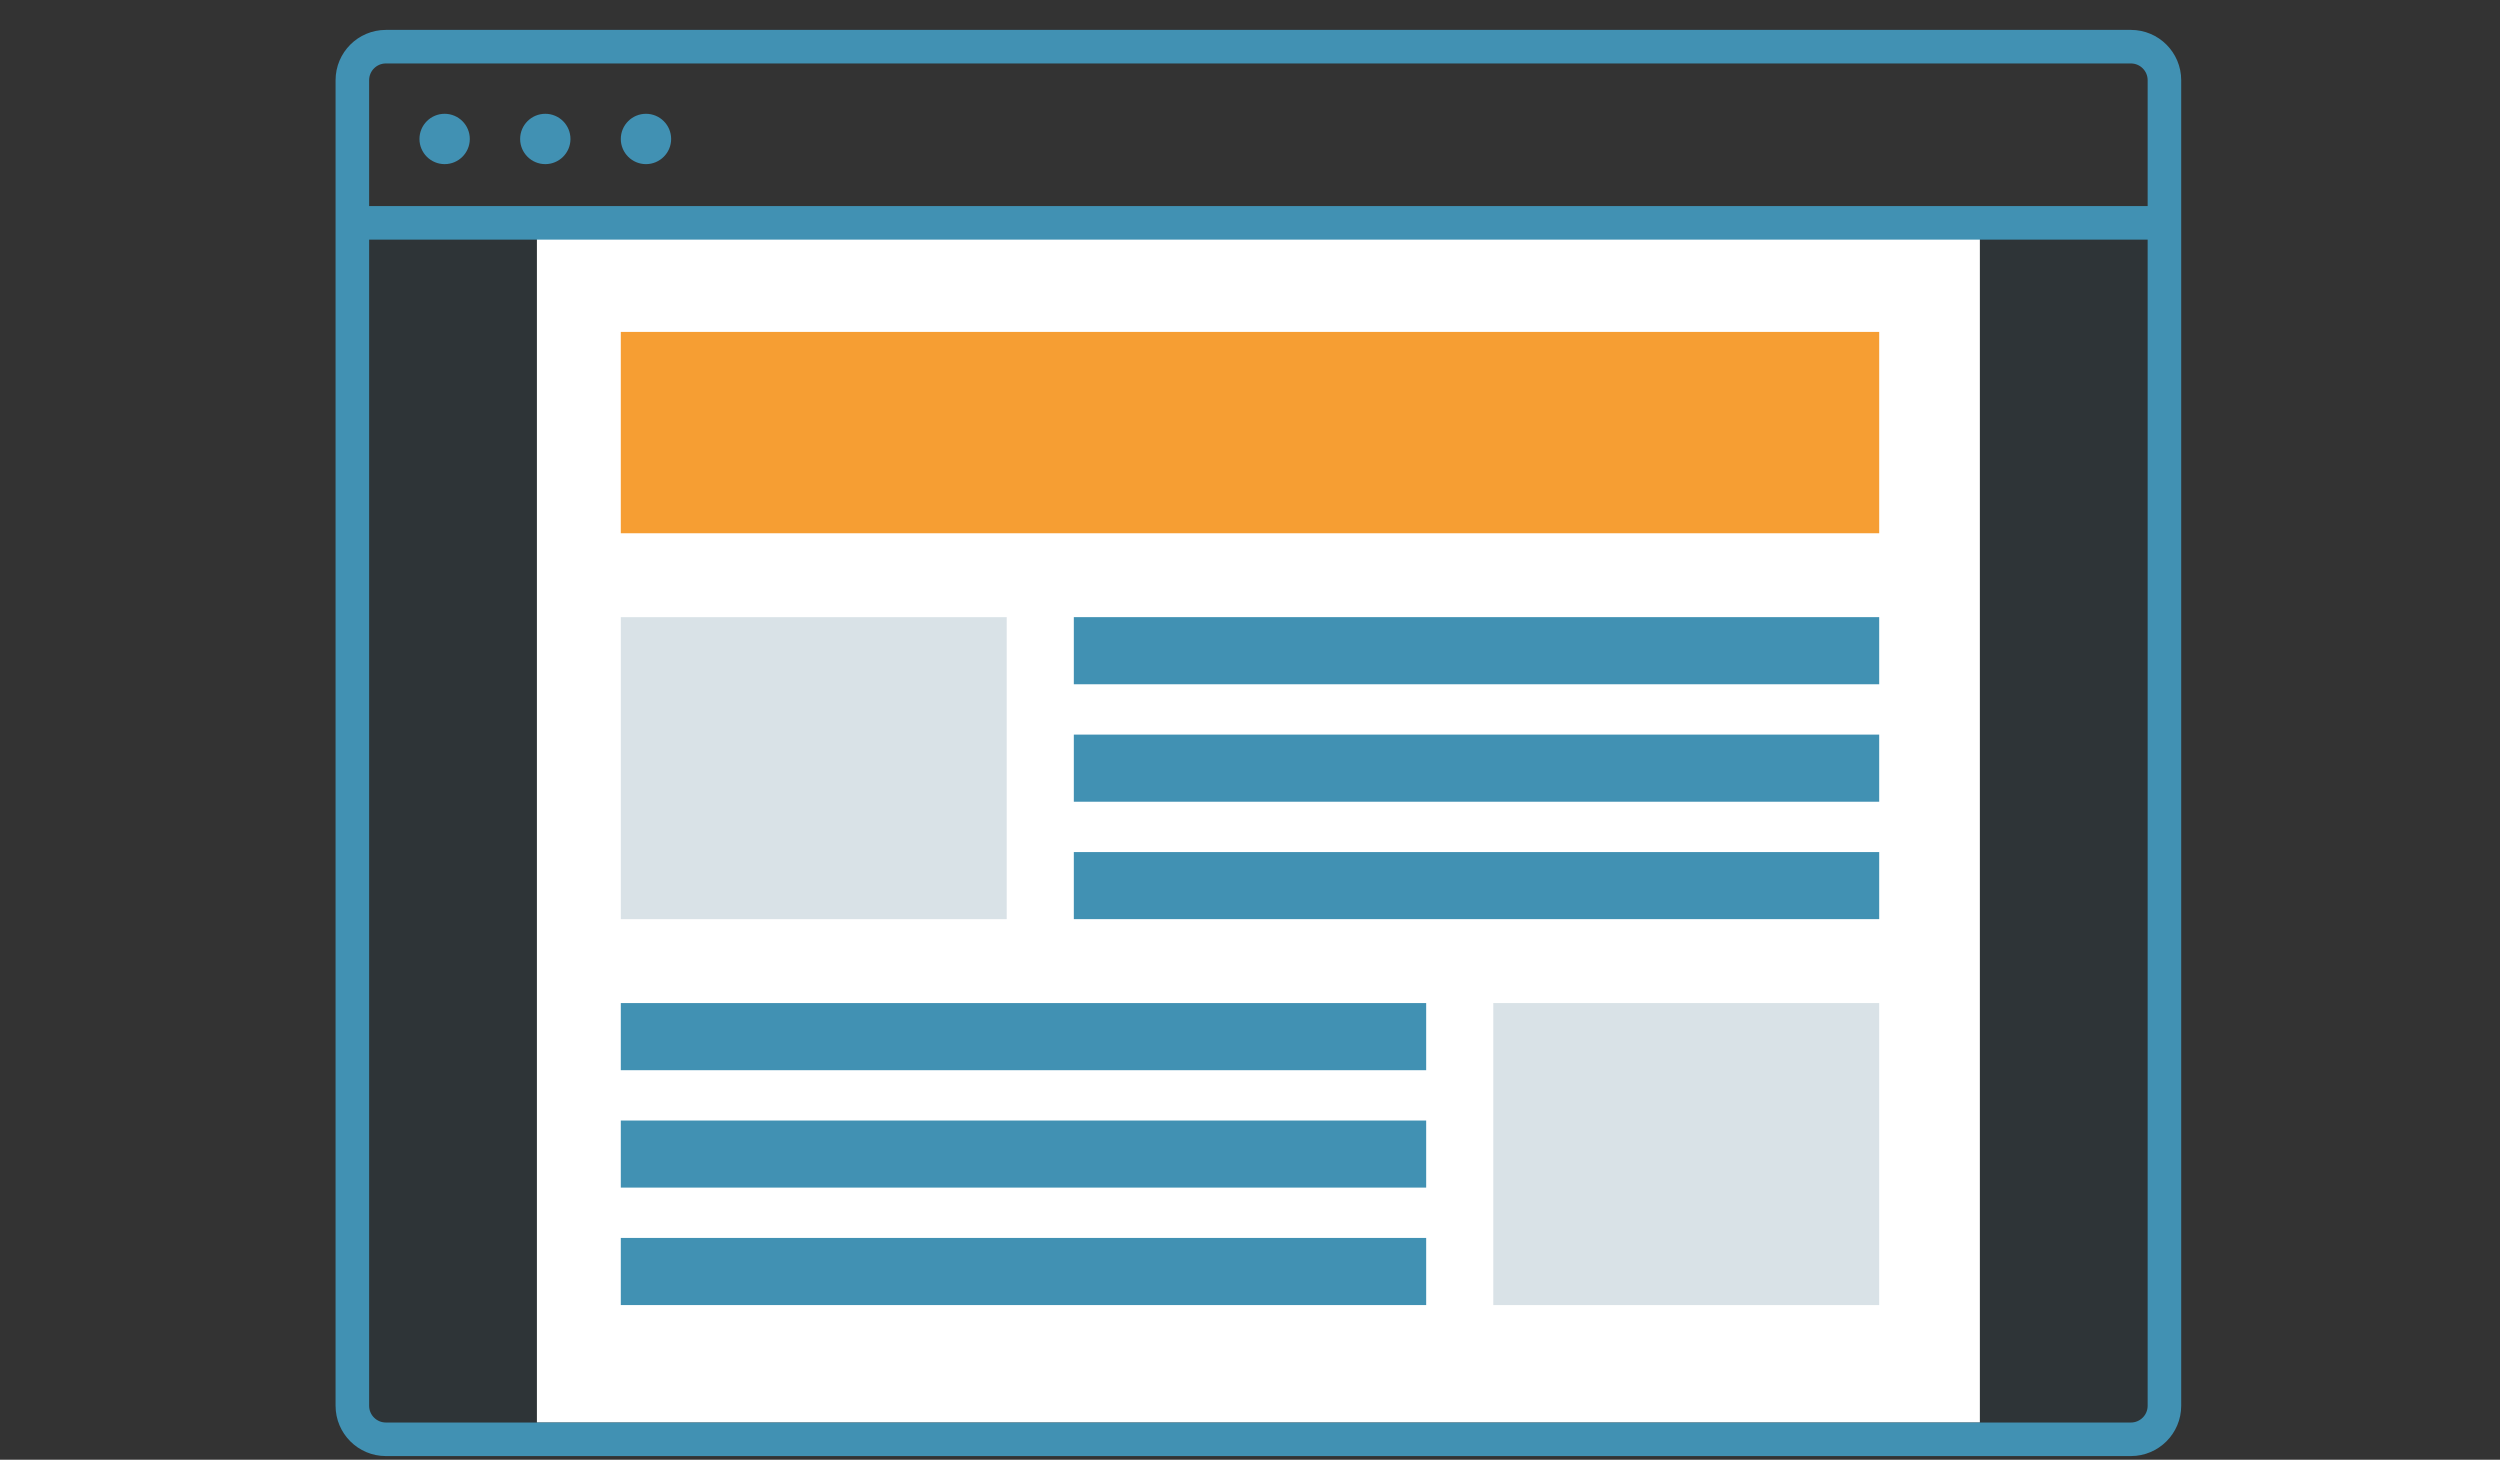
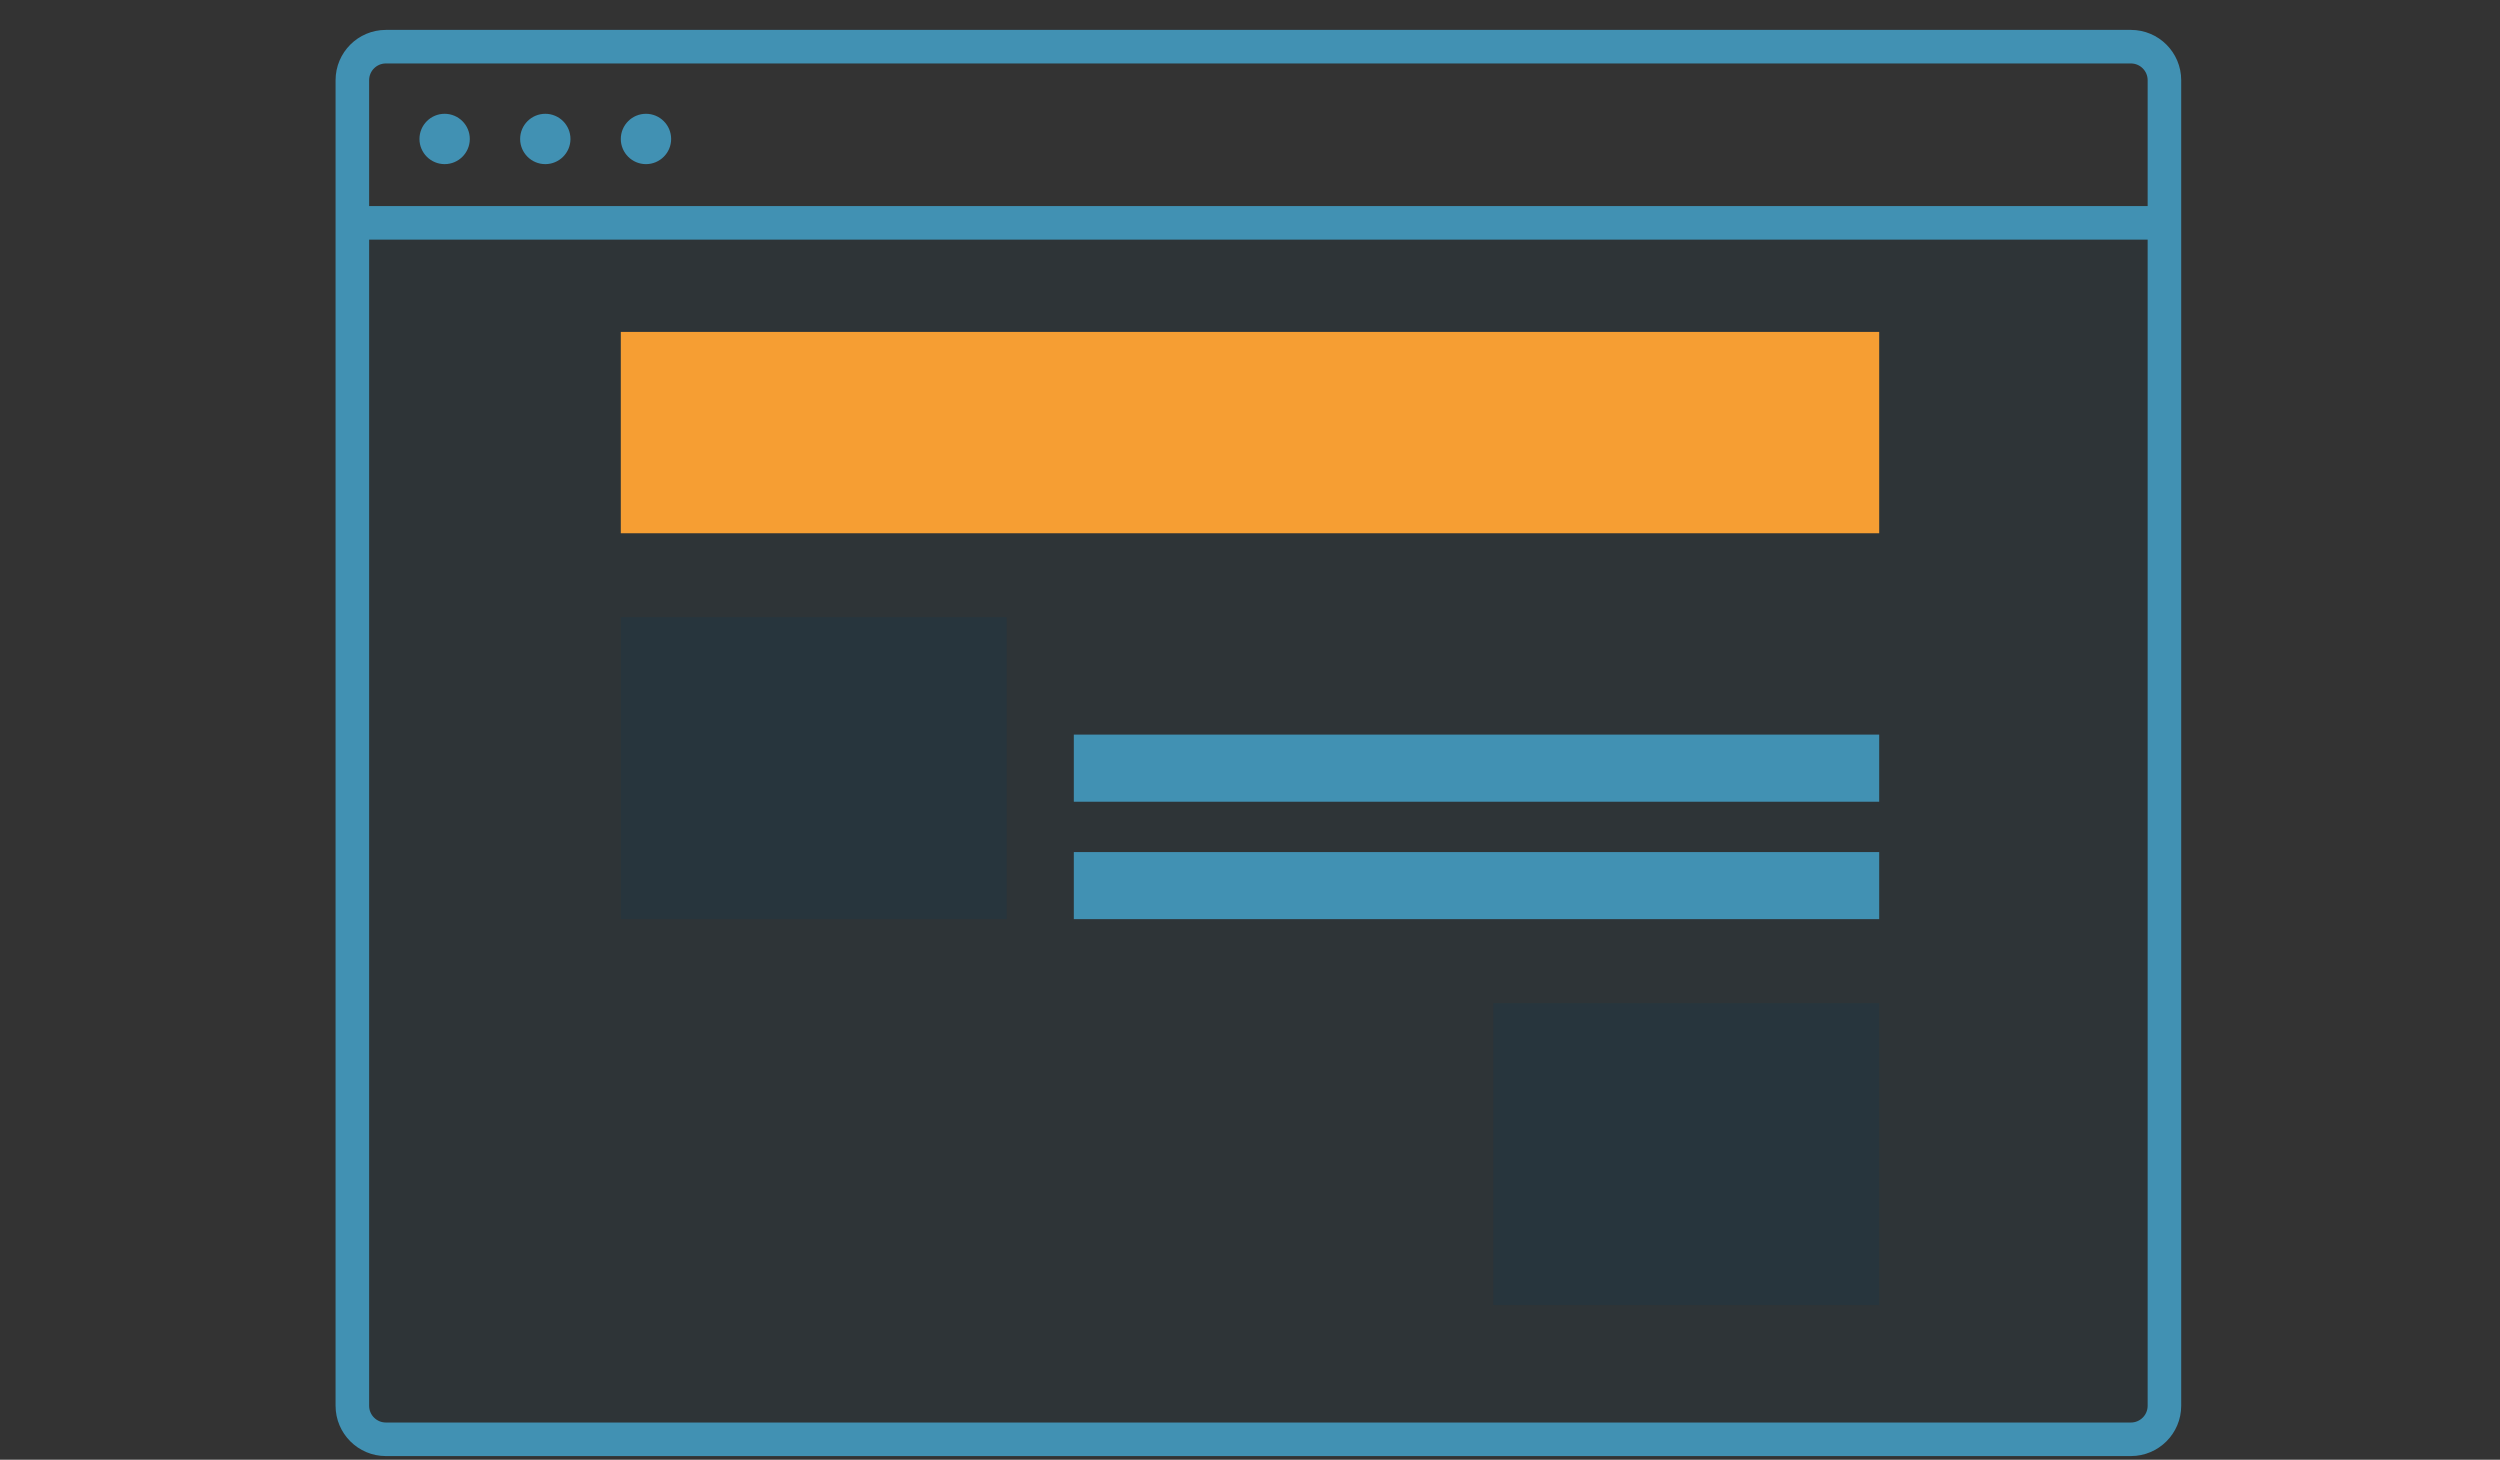
<svg xmlns="http://www.w3.org/2000/svg" id="SVGDoc" width="149" height="87" version="1.1" viewBox="0 0 149 87">
  <rect x="0" y="0" width="149" height="87" fill="#333333" stroke="none" />
  <defs>
    <clipPath id="ClipPath1115">
      <path d="M23,86.782c-1.657,0 -3,-1.343 -3,-3v-79c0,-1.657 1.343,-3 3,-3h104c1.657,0 3,1.343 3,3v79c0,1.657 -1.343,3 -3,3z" fill="#ffffff" />
    </clipPath>
    <clipPath id="clip-697bb096-38e4-4205-a039-6fc32ec711f4">
-       <path d="M64,55.782v0v-19v0h48v0v19v0z" />
+       <path d="M64,55.782v0v-19v0h48v0v19z" />
    </clipPath>
    <clipPath id="clip-49d2ef24-d362-4e66-b258-ab5669d5e299">
-       <path d="M37,78.782v0v-19v0h48v0v19v0z" />
-     </clipPath>
+       </clipPath>
    <clipPath id="clip-a335e270-3aaa-4961-a6e0-0b3e27d9b591">
      <path d="M25,9.782v0v-3v0h16v0v3v0z" />
    </clipPath>
  </defs>
  <desc>Generated with Avocode.</desc>
  <g>
    <g clip-path="url(#clip-afc7ed09-d011-4d57-8df7-5fdfbd721be7)">
      <title>Display</title>
      <g>
        <title>Rectangle 3607</title>
        <path d="M20,84.782v0v-71v0h110v0v71v0z" fill="#004262" fill-opacity="0.1" />
      </g>
      <g>
        <title>Rectangle 3611</title>
-         <path d="M32,84.782v0v-71v0h86v0v71v0z" fill="#ffffff" fill-opacity="1" />
      </g>
      <g>
        <title>Rectangle 3608</title>
        <path d="M37,31.782v0v-12v0h75v0v12v0z" fill="#f69e33" fill-opacity="1" />
      </g>
      <g>
        <title>Group 79260</title>
        <g>
          <title>Repeat Grid 56</title>
          <g>
            <title>Mask</title>
          </g>
          <g clip-path="url(#clip-697bb096-38e4-4205-a039-6fc32ec711f4)">
            <g>
              <title>Rectangle 3610</title>
-               <path d="M64,40.782v0v-4v0h48v0v4v0z" fill="#4191b3" fill-opacity="1" />
            </g>
          </g>
          <g clip-path="url(#clip-697bb096-38e4-4205-a039-6fc32ec711f4)">
            <g>
              <title>Rectangle 3610</title>
              <path d="M64,47.782v0v-4v0h48v0v4v0z" fill="#4191b3" fill-opacity="1" />
            </g>
          </g>
          <g clip-path="url(#clip-697bb096-38e4-4205-a039-6fc32ec711f4)">
            <g>
              <title>Rectangle 3610</title>
              <path d="M64,54.782v0v-4v0h48v0v4v0z" fill="#4191b3" fill-opacity="1" />
            </g>
          </g>
        </g>
        <g>
          <title>Rectangle 3609</title>
          <path d="M37,54.782v0v-18v0h23v0v18v0z" fill="#004262" fill-opacity="0.15" />
        </g>
      </g>
      <g>
        <title>Group 79261</title>
        <g>
          <title>Repeat Grid 56</title>
          <g>
            <title>Mask</title>
          </g>
          <g clip-path="url(#clip-49d2ef24-d362-4e66-b258-ab5669d5e299)">
            <g>
              <title>Rectangle 3610</title>
              <path d="M37,63.782v0v-4v0h48v0v4v0z" fill="#4191b3" fill-opacity="1" />
            </g>
          </g>
          <g clip-path="url(#clip-49d2ef24-d362-4e66-b258-ab5669d5e299)">
            <g>
              <title>Rectangle 3610</title>
              <path d="M37,70.782v0v-4v0h48v0v4v0z" fill="#4191b3" fill-opacity="1" />
            </g>
          </g>
          <g clip-path="url(#clip-49d2ef24-d362-4e66-b258-ab5669d5e299)">
            <g>
              <title>Rectangle 3610</title>
              <path d="M37,77.782v0v-4v0h48v0v4v0z" fill="#4191b3" fill-opacity="1" />
            </g>
          </g>
        </g>
        <g>
          <title>Rectangle 3609</title>
          <path d="M89,77.782v0v-18v0h23v0v18v0z" fill="#004262" fill-opacity="0.15" />
        </g>
      </g>
      <g>
        <title>Group 79262</title>
        <g>
          <title>Rectangle 3606</title>
          <path d="M23,86.782c-1.657,0 -3,-1.343 -3,-3v-79c0,-1.657 1.343,-3 3,-3h104c1.657,0 3,1.343 3,3v79c0,1.657 -1.343,3 -3,3z" fill-opacity="0" fill="#ffffff" stroke-dashoffset="0" stroke-linejoin="miter" stroke-linecap="butt" stroke-opacity="1" stroke="#4191b3" stroke-miterlimit="20" stroke-width="4" clip-path="url(&quot;#ClipPath1115&quot;)" />
        </g>
        <g>
          <title>Line 704</title>
          <path d="M20.5,13.282h108" fill-opacity="0" fill="#ffffff" stroke-dashoffset="0" stroke-linejoin="miter" stroke-linecap="butt" stroke-opacity="1" stroke="#4191b3" stroke-miterlimit="20" stroke-width="2" />
        </g>
        <g>
          <title>Repeat Grid 55</title>
          <g>
            <title>Mask</title>
          </g>
          <g clip-path="url(#clip-a335e270-3aaa-4961-a6e0-0b3e27d9b591)">
            <g>
              <title>Ellipse 402</title>
              <path d="M25,8.282c0,-0.828 0.672,-1.5 1.5,-1.5c0.828,0 1.5,0.672 1.5,1.5c0,0.828 -0.672,1.5 -1.5,1.5c-0.828,0 -1.5,-0.672 -1.5,-1.5z" fill="#4191b3" fill-opacity="1" />
            </g>
          </g>
          <g clip-path="url(#clip-a335e270-3aaa-4961-a6e0-0b3e27d9b591)">
            <g>
              <title>Ellipse 402</title>
              <path d="M31,8.282c0,-0.828 0.672,-1.5 1.5,-1.5c0.828,0 1.5,0.672 1.5,1.5c0,0.828 -0.672,1.5 -1.5,1.5c-0.828,0 -1.5,-0.672 -1.5,-1.5z" fill="#4191b3" fill-opacity="1" />
            </g>
          </g>
          <g clip-path="url(#clip-a335e270-3aaa-4961-a6e0-0b3e27d9b591)">
            <g>
              <title>Ellipse 402</title>
              <path d="M37,8.282c0,-0.828 0.672,-1.5 1.5,-1.5c0.828,0 1.5,0.672 1.5,1.5c0,0.828 -0.672,1.5 -1.5,1.5c-0.828,0 -1.5,-0.672 -1.5,-1.5z" fill="#4191b3" fill-opacity="1" />
            </g>
          </g>
        </g>
      </g>
    </g>
  </g>
</svg>